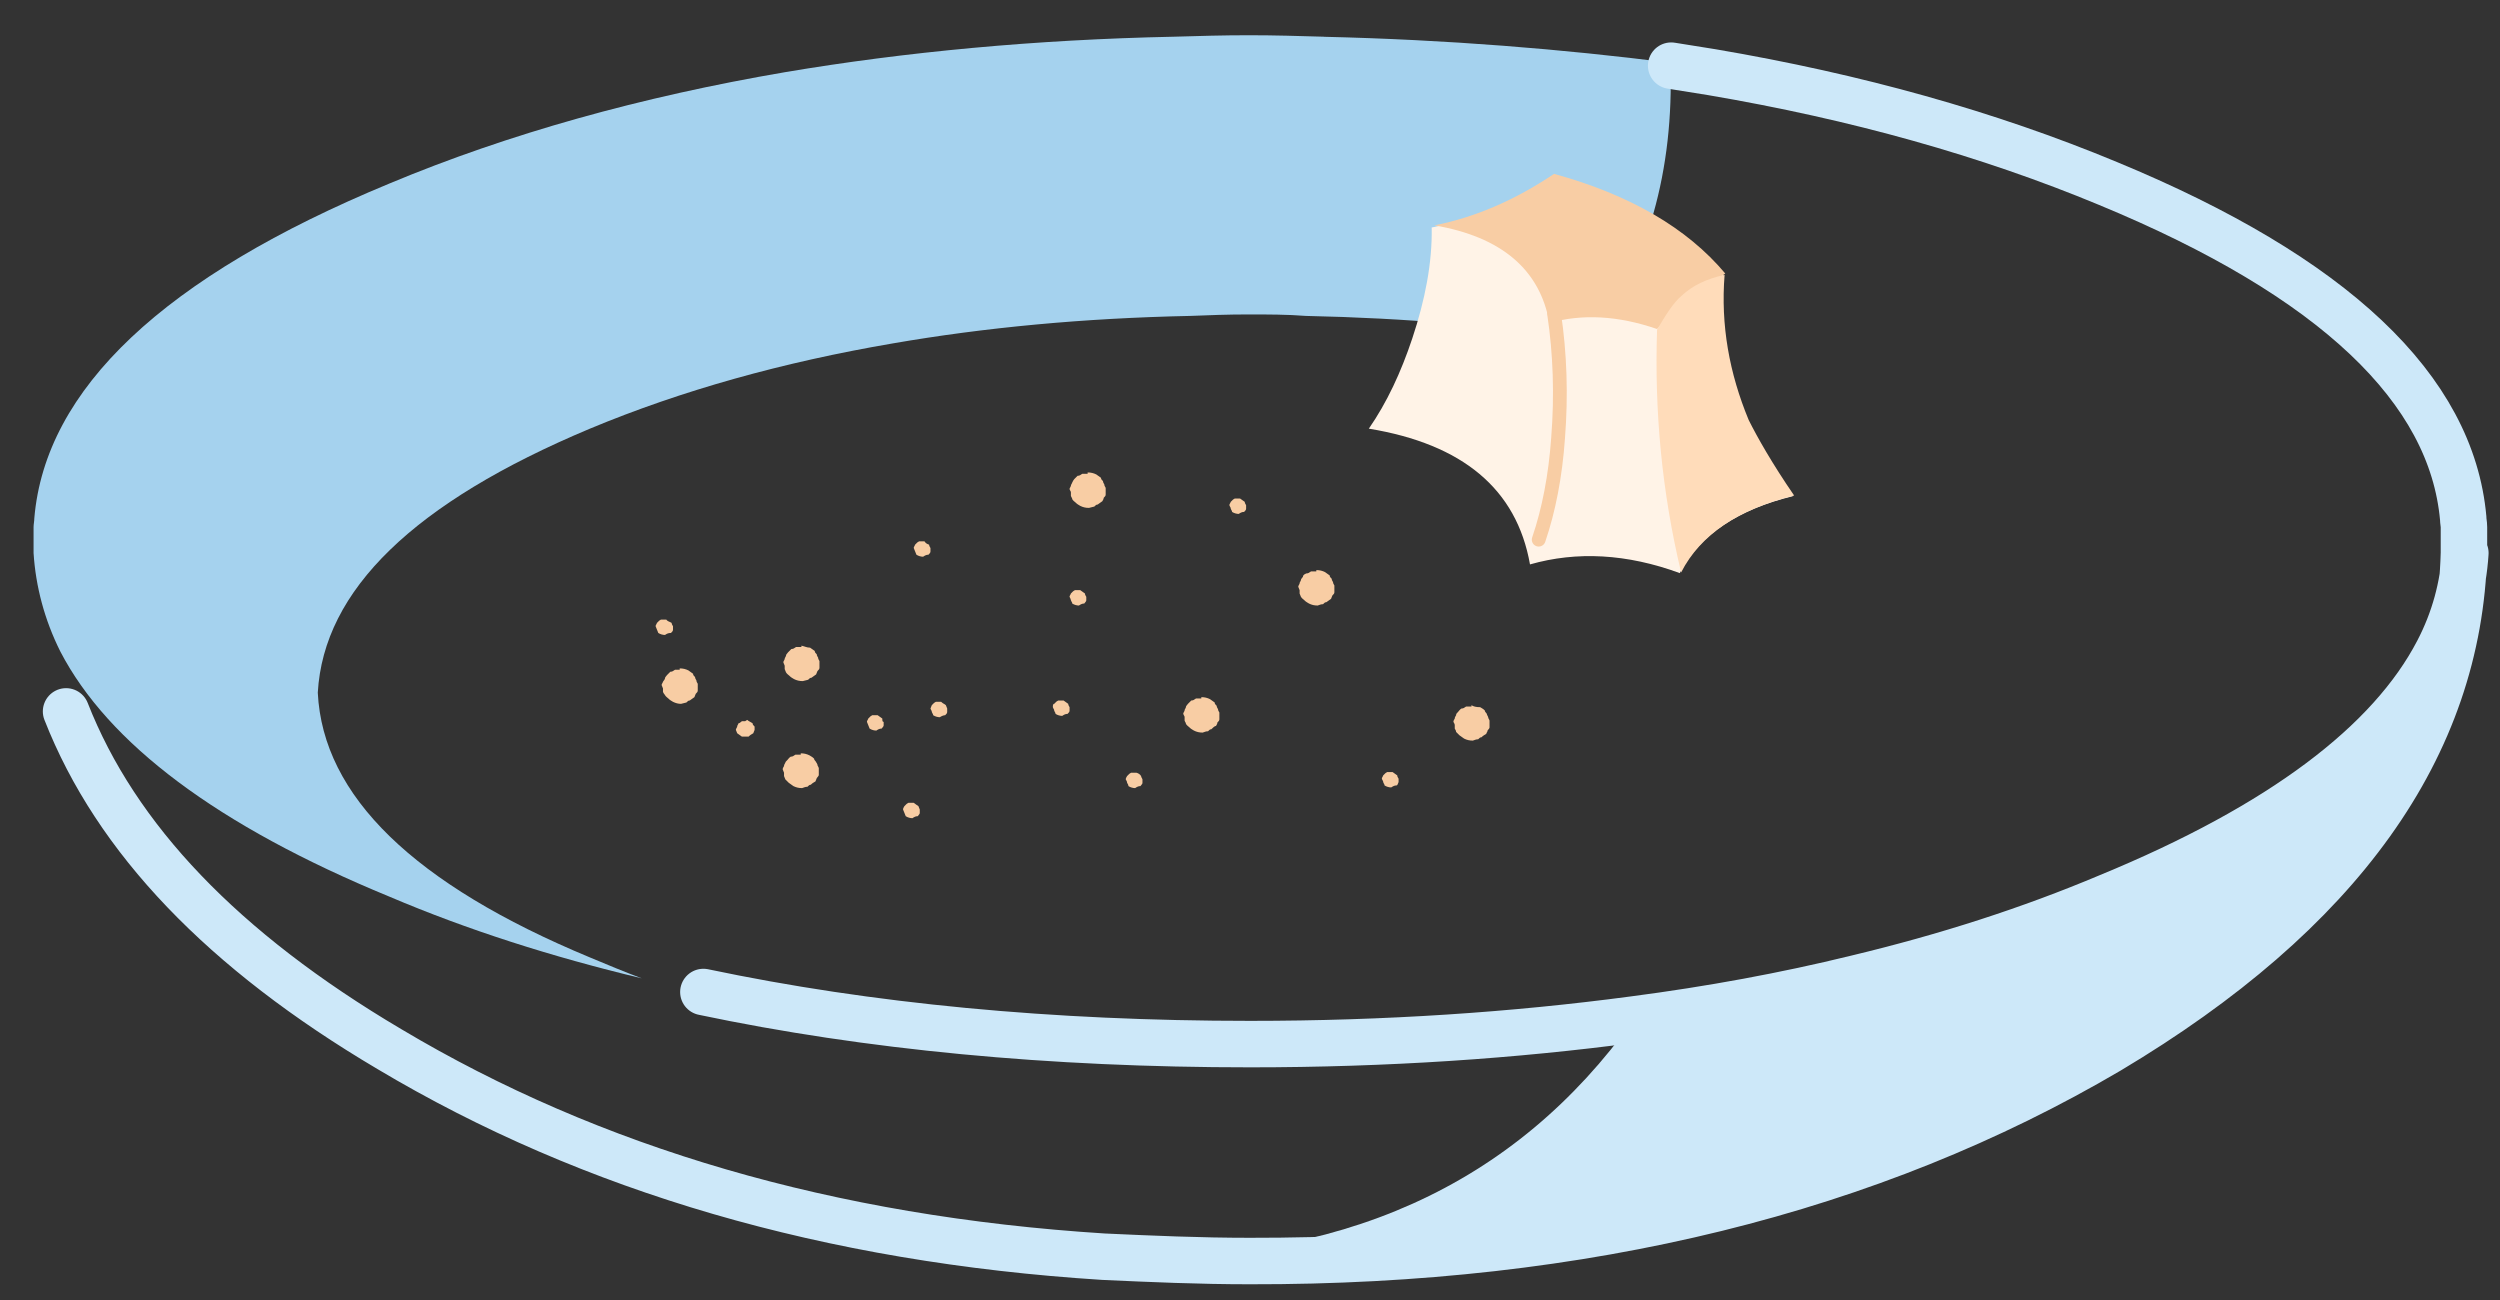
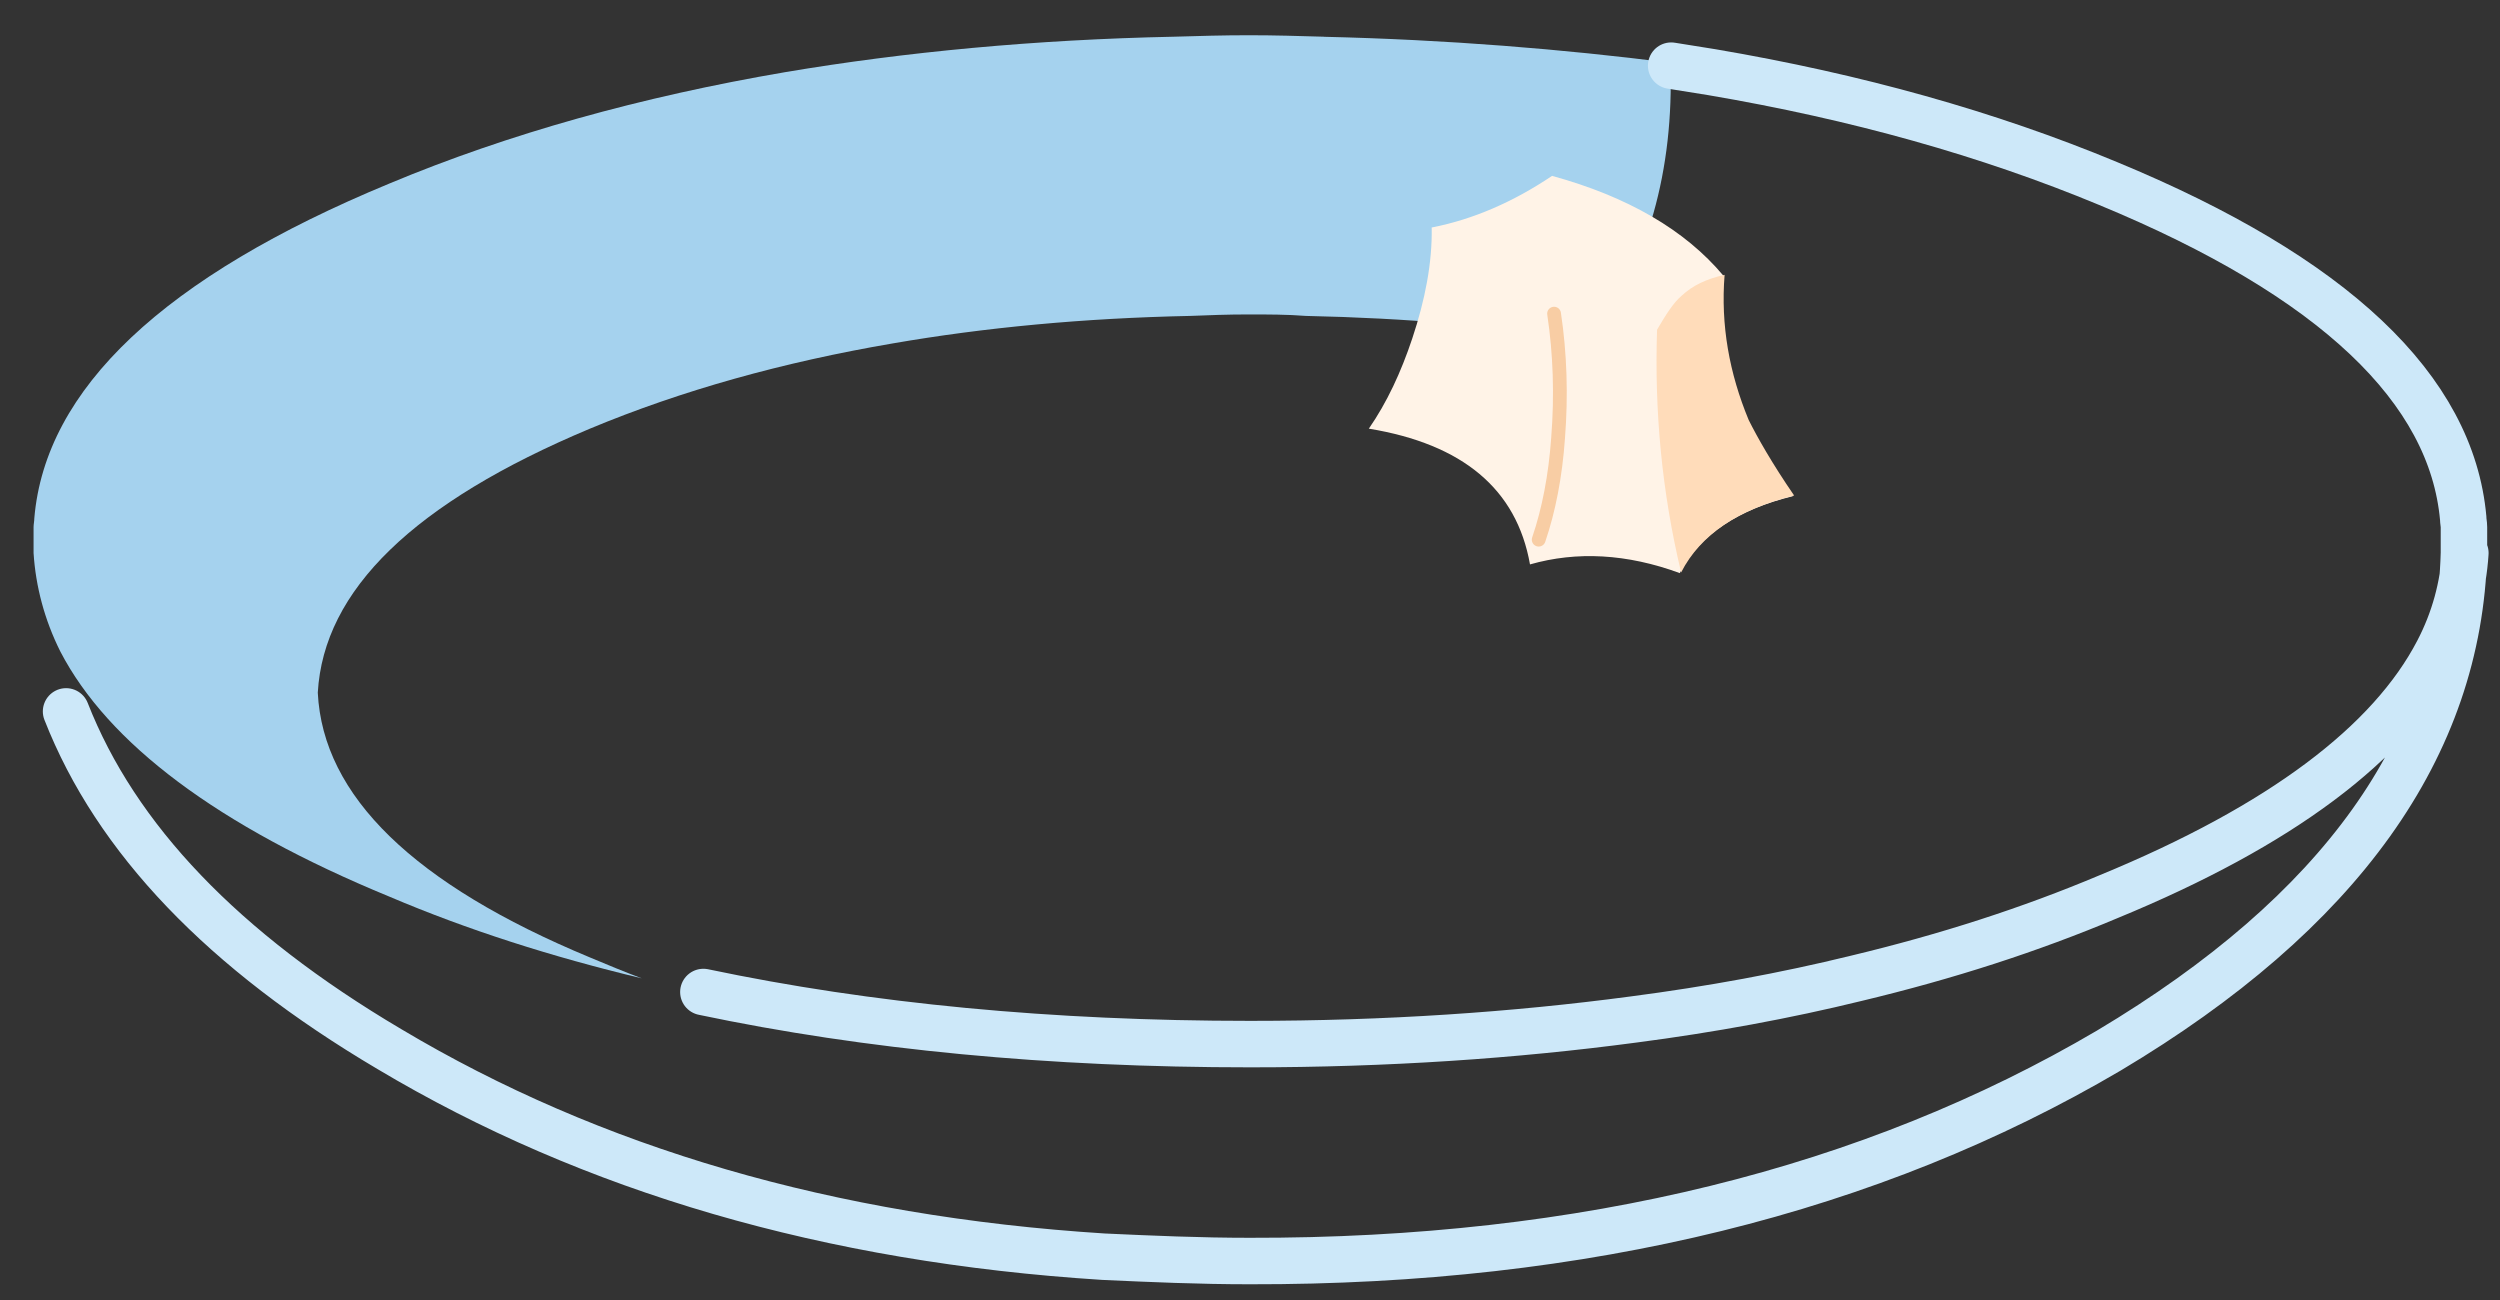
<svg xmlns="http://www.w3.org/2000/svg" id="Ebene_1" viewBox="0 0 373.84 194.47">
  <rect x="0" y="0" width="373.84" height="194.47" fill="#333333" stroke="none" />
  <defs>
    <style>.cls-1{stroke:#cde8f9;stroke-width:6.95px;}.cls-1,.cls-2{fill:none;stroke-linecap:round;stroke-linejoin:round;}.cls-3{fill:#f8cda4;}.cls-4{fill:#ffdcba;}.cls-5{fill:#fff3e7;}.cls-6{fill:#cde8f9;}.cls-7{fill:#a5d2ee;}.cls-2{stroke:#f8cda4;stroke-width:2.06px;}</style>
  </defs>
  <g>
    <g id="Platw_0_Layer0_0_FILL">
      <path class="cls-7" d="M197.99,5.49c-3.79-.11-7.36-.22-11.25-.22s-7.46,.11-11.25,.22c-20.66,.43-40.13,2.27-58.08,5.3-21.52,3.68-41.32,9.19-59.17,16.65C24.49,41.4,6.75,58.16,5.13,77.52c0,.43-.11,.87-.11,1.3v3.89c.32,4.97,1.62,9.95,4,14.71,7.14,13.73,23.47,26.06,49.21,36.66,11.68,4.97,24.23,8.98,37.75,12.22-2.6-.97-5.19-2.05-7.79-3.14-26.28-10.92-39.91-24.12-40.67-39.58,.87-15.36,14.39-28.44,40.67-39.47,13.74-5.73,28.88-9.95,45.32-12.76,13.74-2.38,28.56-3.78,44.46-4.11,2.81-.11,5.62-.22,8.65-.22s5.84,0,8.65,.22c15.03,.32,29.31,1.51,42.62,3.78,8.54-11.57,12.44-25.52,11.9-41.63-16.12-2.05-33.42-3.46-51.81-3.89Z" />
-       <path class="cls-6" d="M364.56,97.41c-7.14,13.73-23.47,26.06-49.21,36.66-11.79,4.97-24.23,8.98-37.75,12.22-10.6,2.6-21.74,4.65-33.31,6.16-17.74,24.87-44.02,36.77-79.18,35.47,7.14,.43,14.39,.65,21.85,.65,50.19,0,93.02-10.49,128.5-31.58,34.72-20.55,52.35-45.31,53.11-74.4-.32,5.19-1.62,10.06-4,14.82Z" />
    </g>
    <path id="Platw_0_Layer0_0_MEMBER_0_1_STROKES" class="cls-1" d="M249.9,9.82c2.06,.32,4.11,.65,6.06,.97,21.63,3.68,41.32,9.19,59.27,16.65,33.75,13.95,51.38,30.71,53.11,50.07,0,.43,.11,.87,.11,1.3v3.89c-.76,28.98-18.5,53.75-53.11,74.4-35.48,20.87-78.31,31.58-128.5,31.47-7.36,0-14.71-.32-21.85-.65-40.99-2.6-76.47-12.98-106.76-31.04-24.88-14.71-40.89-31.47-48.35-50.5m358.78-23.68c-.32,4.97-1.62,9.95-4.11,14.71-7.14,13.73-23.47,26.06-49.21,36.66-11.79,4.97-24.23,8.98-37.75,12.22-10.6,2.6-21.74,4.65-33.31,6.16-17.85,2.38-36.99,3.68-57.33,3.68-29.85,0-57.11-2.6-81.77-7.79" />
  </g>
  <g>
    <g id="EatenBurger3_0_Layer0_0_FILL">
-       <path class="cls-3" d="M169.94,115.55h-.8c-.2,.1-.3,.2-.3,.2-.2,.2-.3,.3-.3,.3-.1,.2-.2,.3-.2,.5,.1,.2,.2,.3,.2,.5,.1,.2,.2,.3,.2,.5,.3,.2,.7,.3,1,.3,.3-.2,.5-.3,.8-.3,.2-.3,.3-.3,.3-.5v-.5c-.1-.3-.2-.3-.2-.5-.2-.3-.4-.4-.7-.5m-12.5-9.8c.1,.3,.2,.3,.2,.5,.1,.3,.2,.3,.2,.5,.3,.2,.7,.3,1,.3,.3-.2,.5-.3,.8-.3,.2-.2,.3-.3,.3-.5v-.5c-.1-.2-.2-.3-.2-.5-.3-.2-.4-.3-.7-.5h-.8c-.2,.1-.3,.2-.3,.2-.2,.2-.3,.3-.3,.3-.2,0-.2,.3-.2,.5m24.4,2.8c.1-.2,.2-.3,.2-.5,.2-.2,.3-.3,.3-.5v-1c-.1-.2-.2-.3-.2-.5-.1-.2-.2-.3-.2-.5-.2-.2-.3-.3-.3-.5-.3-.2-.4-.3-.7-.5-.4-.2-.8-.3-1.3-.3v.2h-.8c-.3,.2-.4,.3-.7,.3q-.3,.3-.5,.5c-.2,.3-.3,.3-.3,.5-.1,.3-.2,.3-.2,.5-.1,.3-.2,.3-.2,.5,.1,.3,.2,.3,.2,.5v.5c.1,.3,.2,.3,.2,.5,.2,.3,.3,.3,.5,.5,.3,.3,.4,.3,.7,.5,.4,.2,.8,.3,1.3,.3,.3-.1,.5-.2,.8-.2,.2-.2,.3-.3,.5-.3,.2-.2,.5-.5,.7-.5m-59.4,6.3c-.1-.3-.2-.3-.2-.5-.1-.3-.2-.3-.2-.4-.2-.3-.3-.3-.3-.5-.3-.3-.4-.3-.7-.5-.4-.2-.8-.3-1.3-.3v.2h-.8c-.3,.2-.4,.3-.7,.3-.3,.2-.3,.3-.5,.5s-.3,.3-.3,.4c-.1,.2-.2,.3-.2,.5-.1,.2-.2,.3-.2,.5,.1,.2,.1,.3,.2,.5v.5c.1,.2,.1,.3,.2,.5,.2,.2,.3,.3,.5,.5,.3,.2,.4,.3,.7,.5,.4,.2,.8,.3,1.3,.3,.3-.1,.5-.2,.8-.2,.2-.2,.3-.3,.5-.3,.3-.3,.4-.3,.7-.5q.1-.3,.2-.5c.2-.3,.3-.3,.3-.5v-1m-21.5-14.7c-.3,.2-.4,.3-.7,.3q-.3,.3-.5,.5c-.2,.3-.3,.3-.3,.5-.1,.3-.2,.3-.3,.5-.1,.3-.2,.3-.2,.5q.1,.3,.2,.5v.5c.1,.3,.2,.3,.3,.5,.2,.3,.3,.3,.5,.5,.3,.3,.4,.3,.7,.5,.4,.2,.8,.3,1.2,.3,.3-.1,.5-.1,.8-.2,.2-.2,.3-.3,.5-.3,.3-.2,.4-.3,.7-.5,.1-.2,.1-.3,.2-.5,.2-.2,.3-.3,.3-.5v-1c-.1-.2-.2-.3-.2-.5-.1-.2-.2-.3-.2-.5-.2-.2-.3-.3-.3-.5-.3-.2-.4-.3-.7-.5-.4-.2-.8-.3-1.3-.3v.2h-.7m11,10c.3-.3,.4-.3,.7-.5q.1-.3,.2-.5v-.5c-.2-.2-.3-.3-.3-.5-.3-.2-.6-.3-.8-.5-.2,.1-.3,.2-.3,.2h-.5c-.3,.2-.3,.3-.5,.3-.1,.3-.2,.3-.2,.5-.1,.3-.2,.3-.2,.5,.1,.2,.1,.3,.2,.5,.3,.2,.4,.3,.7,.5h1m7.9-13.6v.2h-.8c-.3,.2-.4,.3-.7,.3q-.3,.3-.5,.5c-.2,.3-.3,.3-.3,.5-.1,.3-.2,.3-.2,.5-.1,.3-.2,.3-.2,.5q.1,.3,.2,.5v.5q.1,.3,.2,.5c.2,.3,.3,.3,.5,.5,.3,.3,.4,.3,.7,.5,.4,.2,.8,.3,1.3,.3,.3-.1,.5-.1,.8-.2,.2-.2,.3-.3,.5-.3,.3-.2,.4-.3,.7-.5,.1-.2,.1-.3,.2-.5,.2-.2,.3-.3,.3-.5v-1c-.1-.2-.2-.3-.2-.5-.1-.2-.2-.3-.2-.5-.2-.2-.3-.3-.3-.5-.3-.2-.4-.3-.7-.5-.5,0-.8-.2-1.3-.3m16.8,23.5h-.8c-.2,.1-.3,.2-.3,.2-.2,.2-.3,.3-.3,.3-.1,.2-.2,.3-.2,.5,.1,.2,.1,.3,.2,.5,.1,.2,.1,.3,.2,.5,.3,.2,.7,.3,1,.3,.3-.2,.5-.3,.8-.3,.2-.3,.3-.3,.3-.5v-.5q-.1-.3-.2-.5c-.2-.1-.4-.3-.7-.5m-4.7-12.6c-.3-.2-.4-.3-.7-.5h-.8c-.2,.1-.3,.2-.3,.2-.2,.2-.3,.3-.3,.3-.1,.3-.2,.3-.2,.5q.1,.3,.2,.5c.1,.2,.1,.3,.2,.5,.3,.2,.7,.3,1,.3,.3-.2,.5-.3,.8-.3,.2-.3,.3-.3,.3-.5v-.5c-.2,0-.2-.2-.2-.5m8.8-2.5h-.8c-.2,.1-.3,.2-.3,.2-.2,.2-.3,.3-.3,.3q-.1,.3-.2,.5c.1,.3,.2,.3,.2,.5,.1,.3,.2,.3,.2,.5,.3,.2,.7,.3,1,.3,.3-.2,.6-.3,.8-.3,.2-.2,.3-.3,.3-.5v-.5c-.1-.2-.1-.3-.2-.5-.2-.2-.4-.2-.7-.5m-2.5-24h-.8c-.2,.1-.3,.2-.3,.2-.2,.2-.3,.3-.3,.3-.1,.3-.2,.3-.2,.5q.1,.3,.2,.5t.2,.5c.3,.2,.7,.3,1,.3,.3-.2,.5-.3,.8-.3,.2-.2,.3-.3,.3-.5v-.5c-.1-.2-.2-.3-.2-.5-.3-.1-.5-.2-.7-.5m-38.6,11.7h-.8c-.2,.1-.3,.2-.3,.2-.2,.2-.3,.3-.3,.3-.1,.3-.2,.3-.2,.5q.1,.3,.2,.5,.1,.3,.2,.5c.3,.2,.7,.3,1,.3,.3-.2,.5-.3,.9-.3,.2-.2,.3-.3,.3-.5v-.5c-.1-.2-.2-.3-.2-.5-.3-.2-.6-.2-.8-.5m95.2-6.4c-.2,.3-.3,.3-.3,.5-.1,.3-.2,.3-.2,.5-.1,.3-.2,.3-.2,.5q.1,.3,.2,.5v.5q.1,.3,.2,.5c.2,.3,.3,.3,.5,.5,.3,.3,.4,.3,.7,.5,.4,.2,.8,.3,1.3,.3,.3-.1,.5-.2,.8-.2,.2-.2,.3-.3,.5-.3,.3-.2,.4-.3,.7-.5,.1-.2,.1-.3,.2-.5,.2-.2,.3-.3,.3-.5v-1c-.1-.2-.2-.3-.2-.5-.1-.2-.2-.3-.2-.5-.2-.2-.3-.3-.3-.5-.3-.2-.4-.3-.7-.5-.4-.2-.8-.3-1.3-.3v.2h-.8c-.3,.2-.4,.3-.7,.3-.2,.1-.5,.2-.5,.5m-10.2-11.7c-.2,.1-.3,.2-.3,.2-.2,.2-.3,.3-.3,.3-.1,.3-.2,.3-.2,.5,.1,.3,.2,.3,.2,.5,.1,.3,.2,.3,.2,.5,.3,.2,.7,.3,1,.3,.3-.2,.5-.3,.8-.3,.2-.2,.3-.3,.3-.5v-.5c-.1-.2-.2-.3-.2-.5-.3-.2-.4-.3-.7-.5h-.8m-24.5,15.2c.1,.3,.2,.3,.2,.5,.3,.2,.7,.3,1,.3,.3-.2,.5-.3,.8-.3,.2-.3,.3-.3,.3-.5v-.5c-.1-.2-.2-.3-.2-.5-.3-.2-.4-.3-.7-.5h-.8c-.2,.1-.3,.2-.3,.2-.2,.2-.3,.3-.3,.3-.1,.3-.2,.3-.2,.5,.1,.2,.2,.4,.2,.5m.2-17.6c-.1,.3-.2,.3-.2,.5-.1,.3-.2,.3-.2,.5,.1,.3,.2,.3,.2,.5v.5c.1,.3,.2,.3,.2,.5,.2,.3,.3,.3,.5,.5,.3,.3,.4,.3,.7,.5,.4,.2,.8,.3,1.3,.3,.3-.1,.5-.1,.8-.2,.2-.2,.3-.3,.5-.3,.3-.2,.4-.3,.7-.5,.1-.2,.2-.3,.2-.5,.2-.2,.3-.3,.3-.5v-1c-.1-.2-.2-.3-.2-.5-.1-.2-.2-.3-.2-.5-.2-.2-.3-.3-.3-.5-.3-.2-.4-.3-.7-.5-.4-.2-.8-.3-1.3-.3v.2h-.8c-.3,.2-.4,.3-.7,.3q-.3,.3-.5,.5c-.1,.1-.2,.3-.3,.5m48.8,44.8v-.5c-.1-.2-.2-.3-.2-.5-.3-.2-.4-.3-.7-.5h-.8c-.2,.1-.3,.2-.3,.2-.2,.2-.3,.3-.3,.3-.1,.3-.2,.3-.2,.5,.1,.3,.2,.3,.2,.5,.1,.3,.2,.3,.2,.5,.3,.2,.7,.3,1,.3,.3-.2,.5-.3,.8-.3,.1,0,.2-.2,.3-.5m10.9-11.5v.2h-.8c-.3,.2-.4,.3-.7,.3-.3,.2-.3,.3-.5,.5s-.3,.3-.3,.5c-.1,.2-.2,.3-.2,.5-.1,.2-.2,.3-.2,.5,.1,.2,.2,.3,.2,.5v.5c.1,.2,.2,.3,.2,.5,.2,.2,.3,.3,.5,.5,.3,.2,.4,.3,.7,.5,.4,.2,.8,.3,1.3,.3,.3-.1,.5-.2,.8-.2,.2-.2,.3-.3,.5-.3,.3-.3,.4-.3,.7-.5,.1-.3,.2-.3,.2-.5,.2-.3,.3-.3,.3-.5v-1c-.1-.3-.2-.3-.2-.5-.1-.3-.2-.3-.2-.5-.2-.3-.3-.3-.3-.5-.3-.3-.4-.3-.7-.5-.6,0-1-.1-1.3-.3Z" />
-     </g>
+       </g>
    <g id="EatenBurger3_0_Layer0_1_FILL">
      <path class="cls-5" d="M211.19,50.6c-1.7,5.1-3.8,9.6-6.5,13.5,14,2.3,22.1,9,24.1,20.3,7-2,14.5-1.6,22.4,1.3,2.9-5.7,8.7-9.5,16.9-11.5-3.3-4.8-5.5-8.7-6.8-11.3-2.9-7-4.2-14.2-3.6-21.7-5.7-6.8-14.3-11.8-25.6-14.9-5.8,3.9-11.8,6.5-17.9,7.7h-.1c.1,5.3-1,10.9-2.9,16.6Z" />
    </g>
    <g id="EatenBurger3_0_Layer0_1_MEMBER_0_FILL">
-       <path class="cls-3" d="M247.79,49.2c1.4-1.4,2.9-2.9,4.5-4.1,1.4-1.1,3.3-2.4,5.7-4.2-5.7-6.8-14.3-11.8-25.6-14.9-5.8,3.9-11.8,6.5-17.9,7.7,10,1.7,15.8,6.6,17.2,14.6,4.9-1.4,10.3-1.1,16.1,.9Z" />
-     </g>
+       </g>
    <path id="EatenBurger3_0_Layer0_1_MEMBER_0_MEMBER_0_1_STROKES" class="cls-2" d="M232.39,46.9c.9,6,1.1,12.2,.6,18.6-.4,5.7-1.4,10.8-2.9,15.2" />
    <g id="EatenBurger3_0_Layer0_1_MEMBER_0_MEMBER_1_FILL">
      <path class="cls-4" d="M251.49,44.2c-1.3,1.1-2.4,2.9-3.7,5.1-.4,12.1,.7,24.2,3.6,36.3,2.9-5.7,8.7-9.5,16.9-11.5-3.3-4.8-5.5-8.7-6.8-11.3-2.9-7-4.2-14.2-3.6-21.7-2.7,.6-4.8,1.6-6.4,3.1Z" />
    </g>
  </g>
</svg>